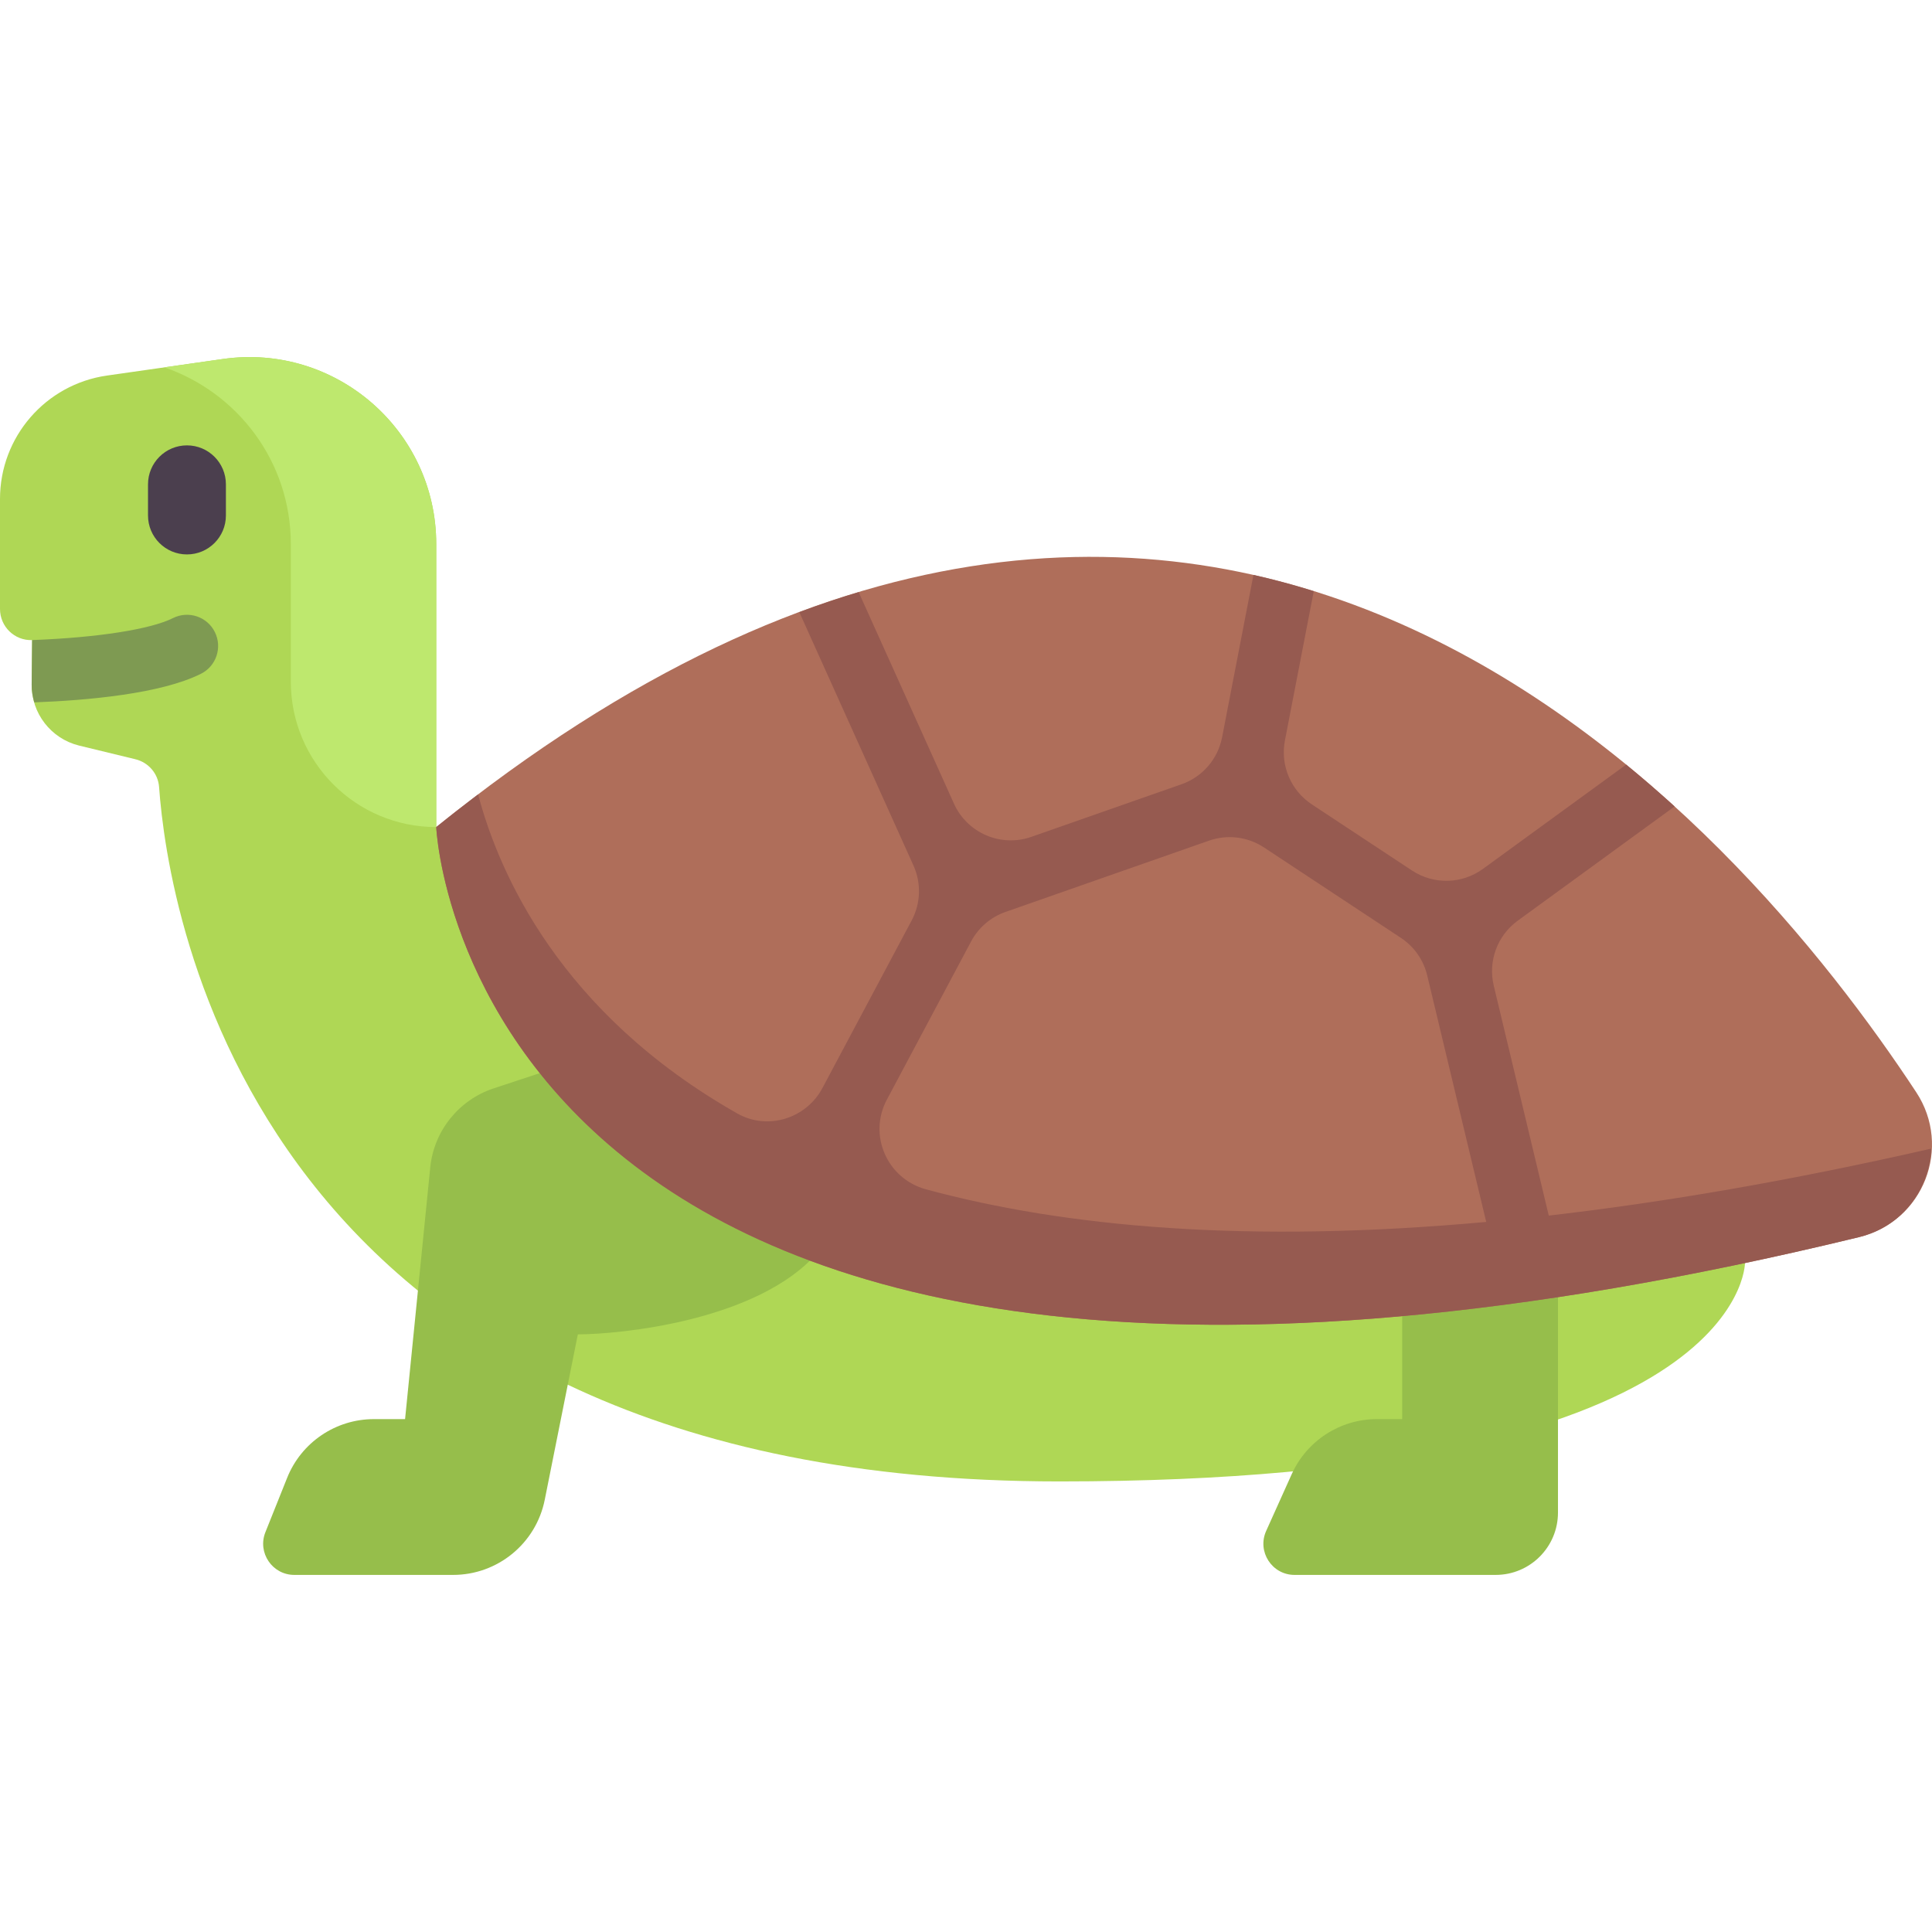
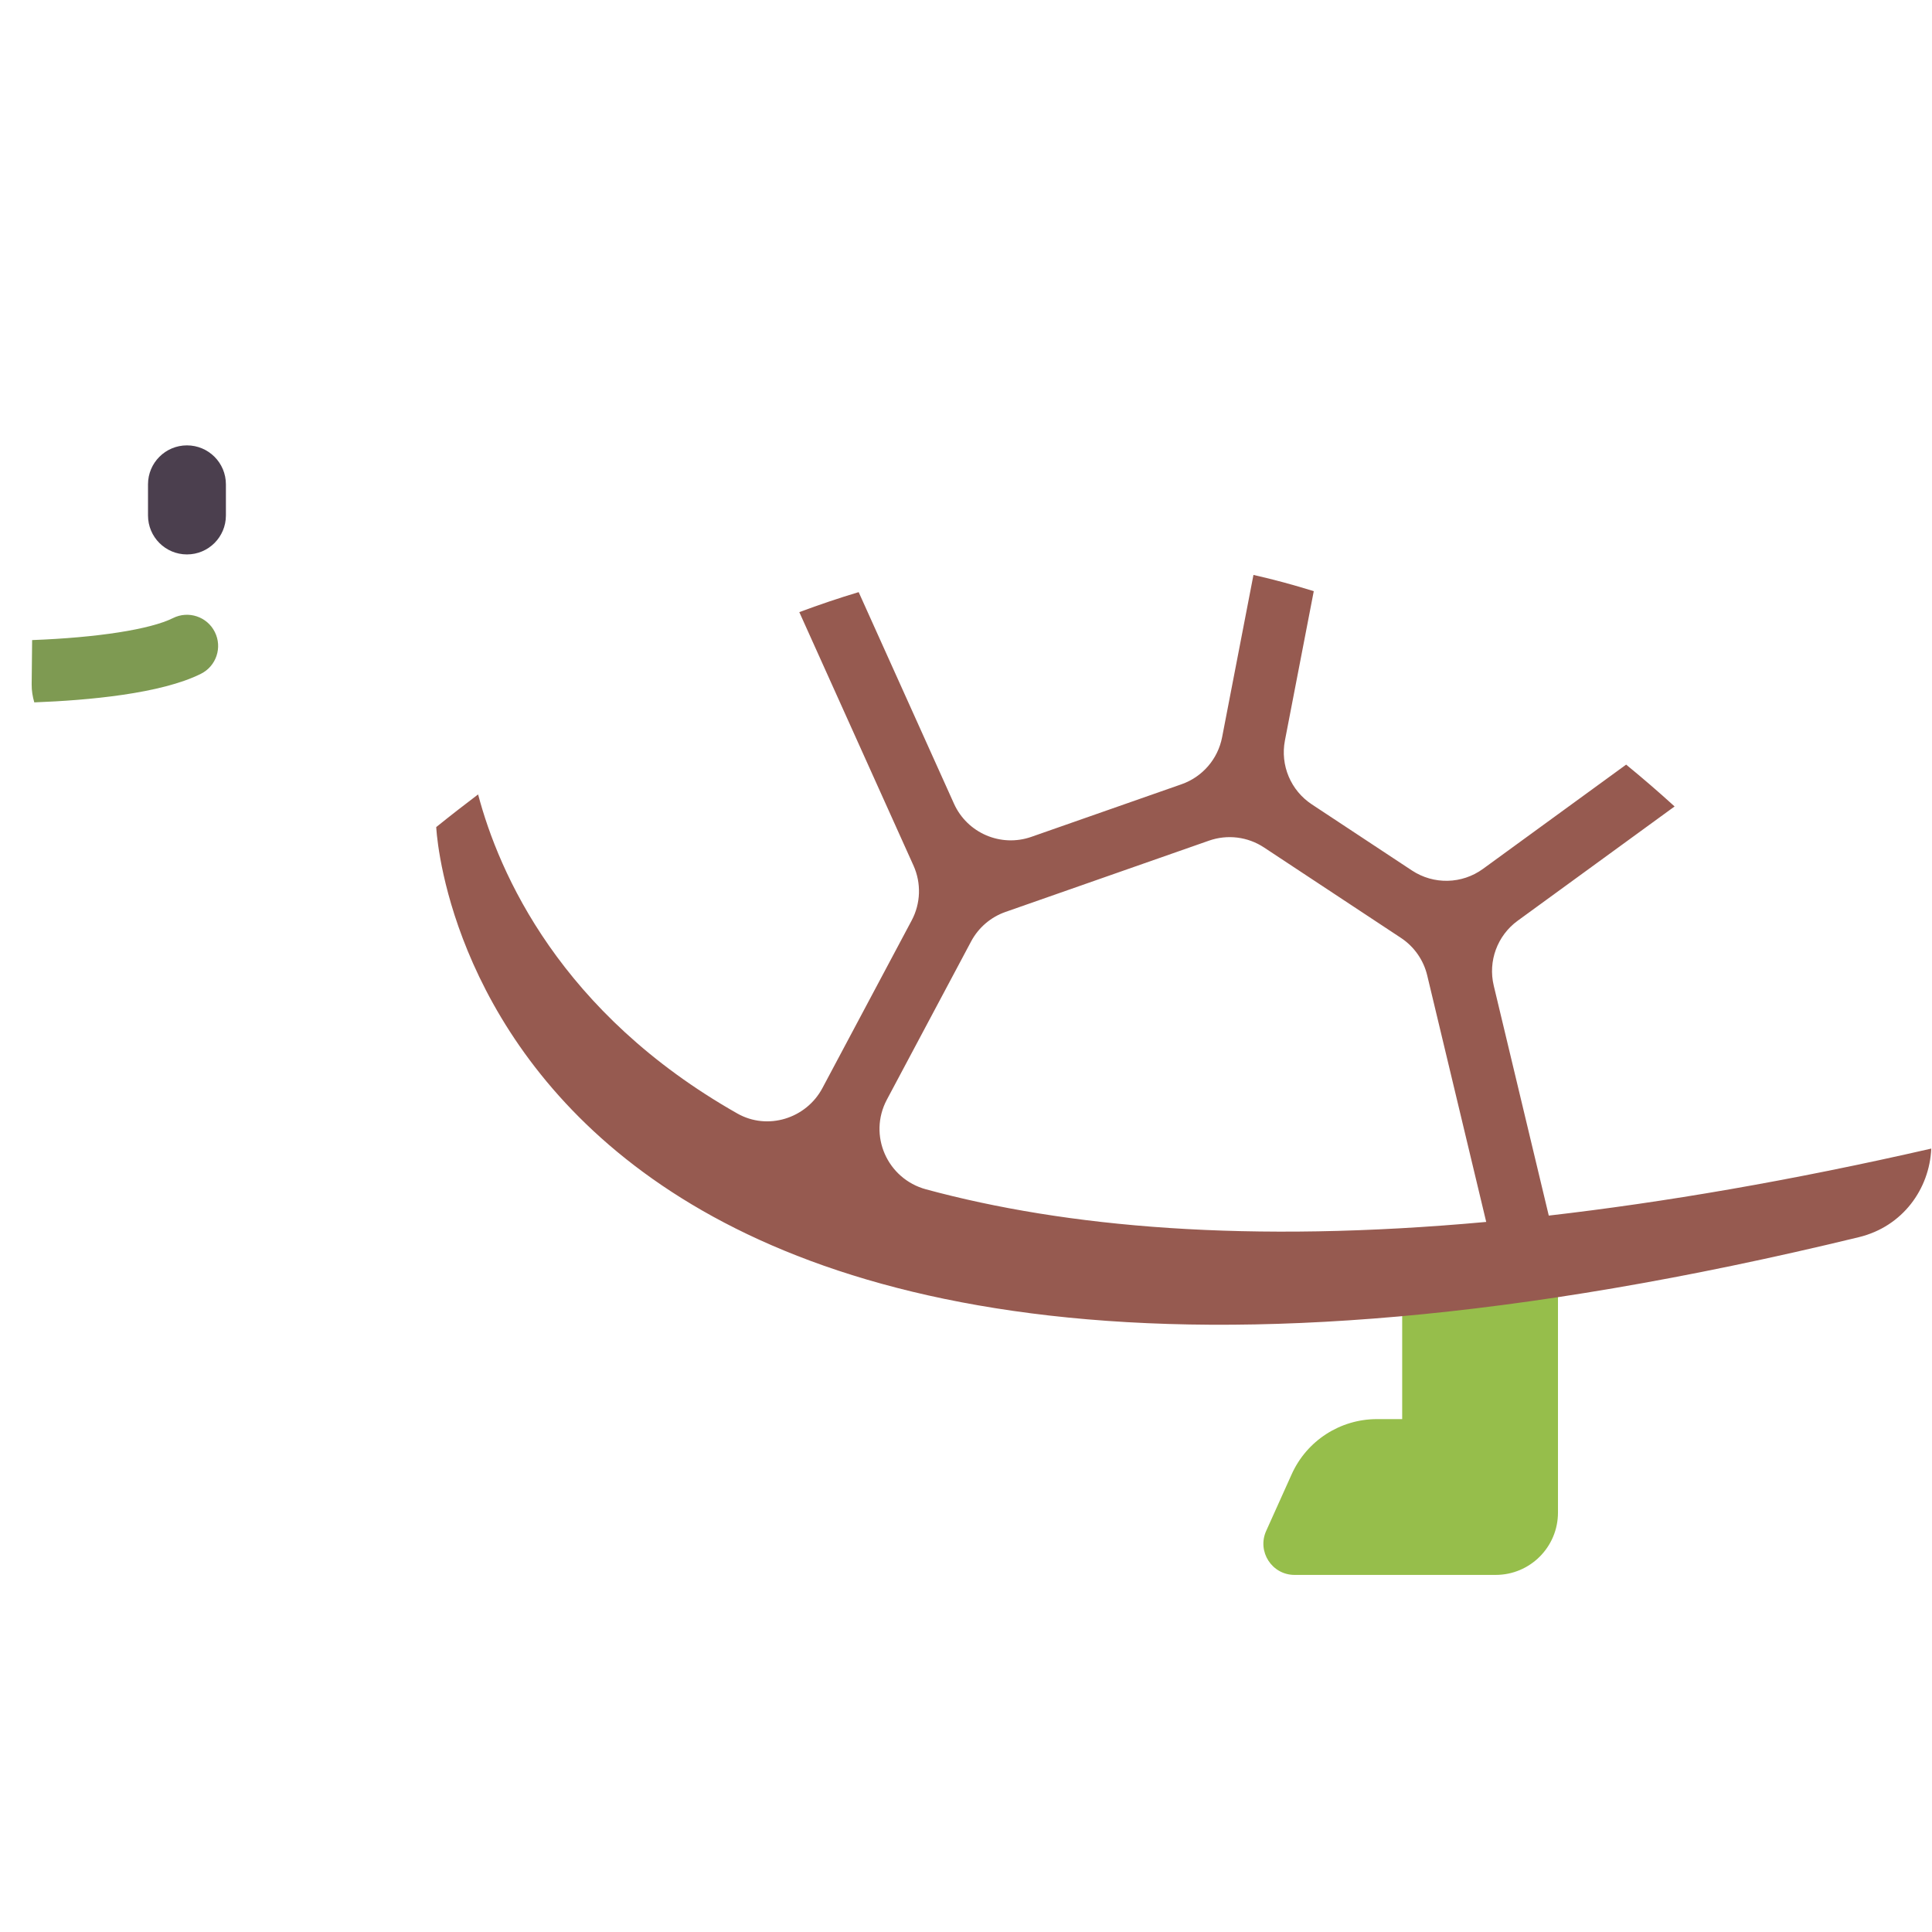
<svg xmlns="http://www.w3.org/2000/svg" version="1.1" id="Capa_1" x="0px" y="0px" viewBox="0 0 512 512" style="enable-background:new 0 0 512 512;" xml:space="preserve">
-   <path style="fill:#AFD755;" d="M115.607,219.184v-74.996c0-30.151-26.705-53.312-56.553-49.048l-30.695,4.385  C12.087,101.85,0,115.786,0,132.224v29.152c0,4.675,3.841,8.428,8.513,8.256l-0.121,11.747c-0.079,7.641,5.096,14.339,12.509,16.192  l14.976,3.635c3.469,0.842,6.028,3.804,6.282,7.365c2.285,32.083,24.412,184.022,238.602,184.022  c181.668,0,181.668-57.803,181.668-57.803v-16.515L115.607,219.184z" />
  <g>
-     <path style="fill:#96BE4B;" d="M216.591,332.038l-67.781-49.546l-17.983,5.937c-9.253,3.055-15.84,11.271-16.809,20.966   l-6.669,66.684h-8.257c-10.13,0-19.239,6.167-23.001,15.572l-5.757,14.391c-2.17,5.424,1.825,11.325,7.667,11.325h42.07   c11.809,0,21.976-8.335,24.291-19.914l8.767-43.835C164.336,353.608,200.83,350.051,216.591,332.038z" />
    <path style="fill:#96BE4B;" d="M371.594,334.791v41.288h-6.691c-9.748,0-18.591,5.717-22.591,14.607l-6.766,15.035   c-2.459,5.464,1.538,11.646,7.53,11.646h53.29c9.121,0,16.515-7.394,16.515-16.515v-66.061H371.594z" />
  </g>
  <path style="fill:#4B3F4E;" d="M49.546,146.929c-5.701,0-10.322-4.621-10.322-10.322v-8.258c0-5.701,4.621-10.322,10.322-10.322  s10.322,4.621,10.322,10.322v8.258C59.868,142.309,55.247,146.929,49.546,146.929z" />
  <path style="fill:#7E9A52;" d="M9.087,186.137c14.375-0.544,33.602-2.301,44.152-7.568c4.08-2.036,5.734-6.996,3.693-11.076  c-2.032-4.084-7.008-5.738-11.08-3.697c-5.999,2.995-19.957,5.174-37.361,5.833c0.008-0.001,0.014,0.004,0.022,0.004L8.392,181.38  C8.375,183.027,8.646,184.616,9.087,186.137z" />
-   <path style="fill:#BEE86E;" d="M59.054,95.14l-15.492,2.213c19.274,6.624,33.508,24.841,33.508,46.835v36.46  c0,21.283,17.253,38.536,38.536,38.536l0,0v-74.996C115.607,114.037,88.902,90.876,59.054,95.14z" />
-   <path style="fill:#AF6E5A;" d="M115.607,219.184c0,0,8.258,198.183,377.015,108.679c17.211-4.178,24.74-23.907,15.203-38.405  C461.179,218.544,321.545,53.019,115.607,219.184z" />
  <path style="fill:#965A50;" d="M410.442,322.145L395.857,261.2c-1.552-6.486,0.949-13.268,6.339-17.194l41.59-30.288  c-4.131-3.759-8.413-7.463-12.841-11.086l-37.937,27.628c-5.57,4.057-13.073,4.228-18.824,0.431l-26.554-17.536  c-5.574-3.681-8.381-10.356-7.114-16.914l7.645-39.574c-5.226-1.628-10.546-3.084-15.982-4.304l-8.31,43.02  c-1.115,5.77-5.211,10.512-10.757,12.455l-39.789,13.934c-8.087,2.832-16.997-0.991-20.516-8.803l-25.251-56.048  c-5.184,1.553-10.428,3.319-15.732,5.3l30.258,67.16c2.1,4.661,1.923,10.033-0.48,14.545l-23.651,44.422  c-4.32,8.115-14.547,11.277-22.545,6.744c-46.972-26.621-63.194-63.7-68.704-84.564c-3.679,2.789-7.373,5.653-11.096,8.656  c0,0,8.258,198.183,377.015,108.678c11.666-2.832,18.715-12.823,19.185-23.473C474.519,312.915,440.91,318.635,410.442,322.145z   M235.027,291.421l22.323-41.925c1.949-3.661,5.204-6.454,9.118-7.825l53.94-18.894c4.869-1.706,10.255-1.038,14.561,1.805  l36.295,23.968c3.497,2.309,5.985,5.862,6.961,9.938l15.636,65.335c-63.033,5.765-111.394,1.398-148.444-8.634  C235.108,312.399,230.008,300.848,235.027,291.421z" />
  <g>
</g>
  <g>
</g>
  <g>
</g>
  <g>
</g>
  <g>
</g>
  <g>
</g>
  <g>
</g>
  <g>
</g>
  <g>
</g>
  <g>
</g>
  <g>
</g>
  <g>
</g>
  <g>
</g>
  <g>
</g>
  <g>
</g>
</svg>